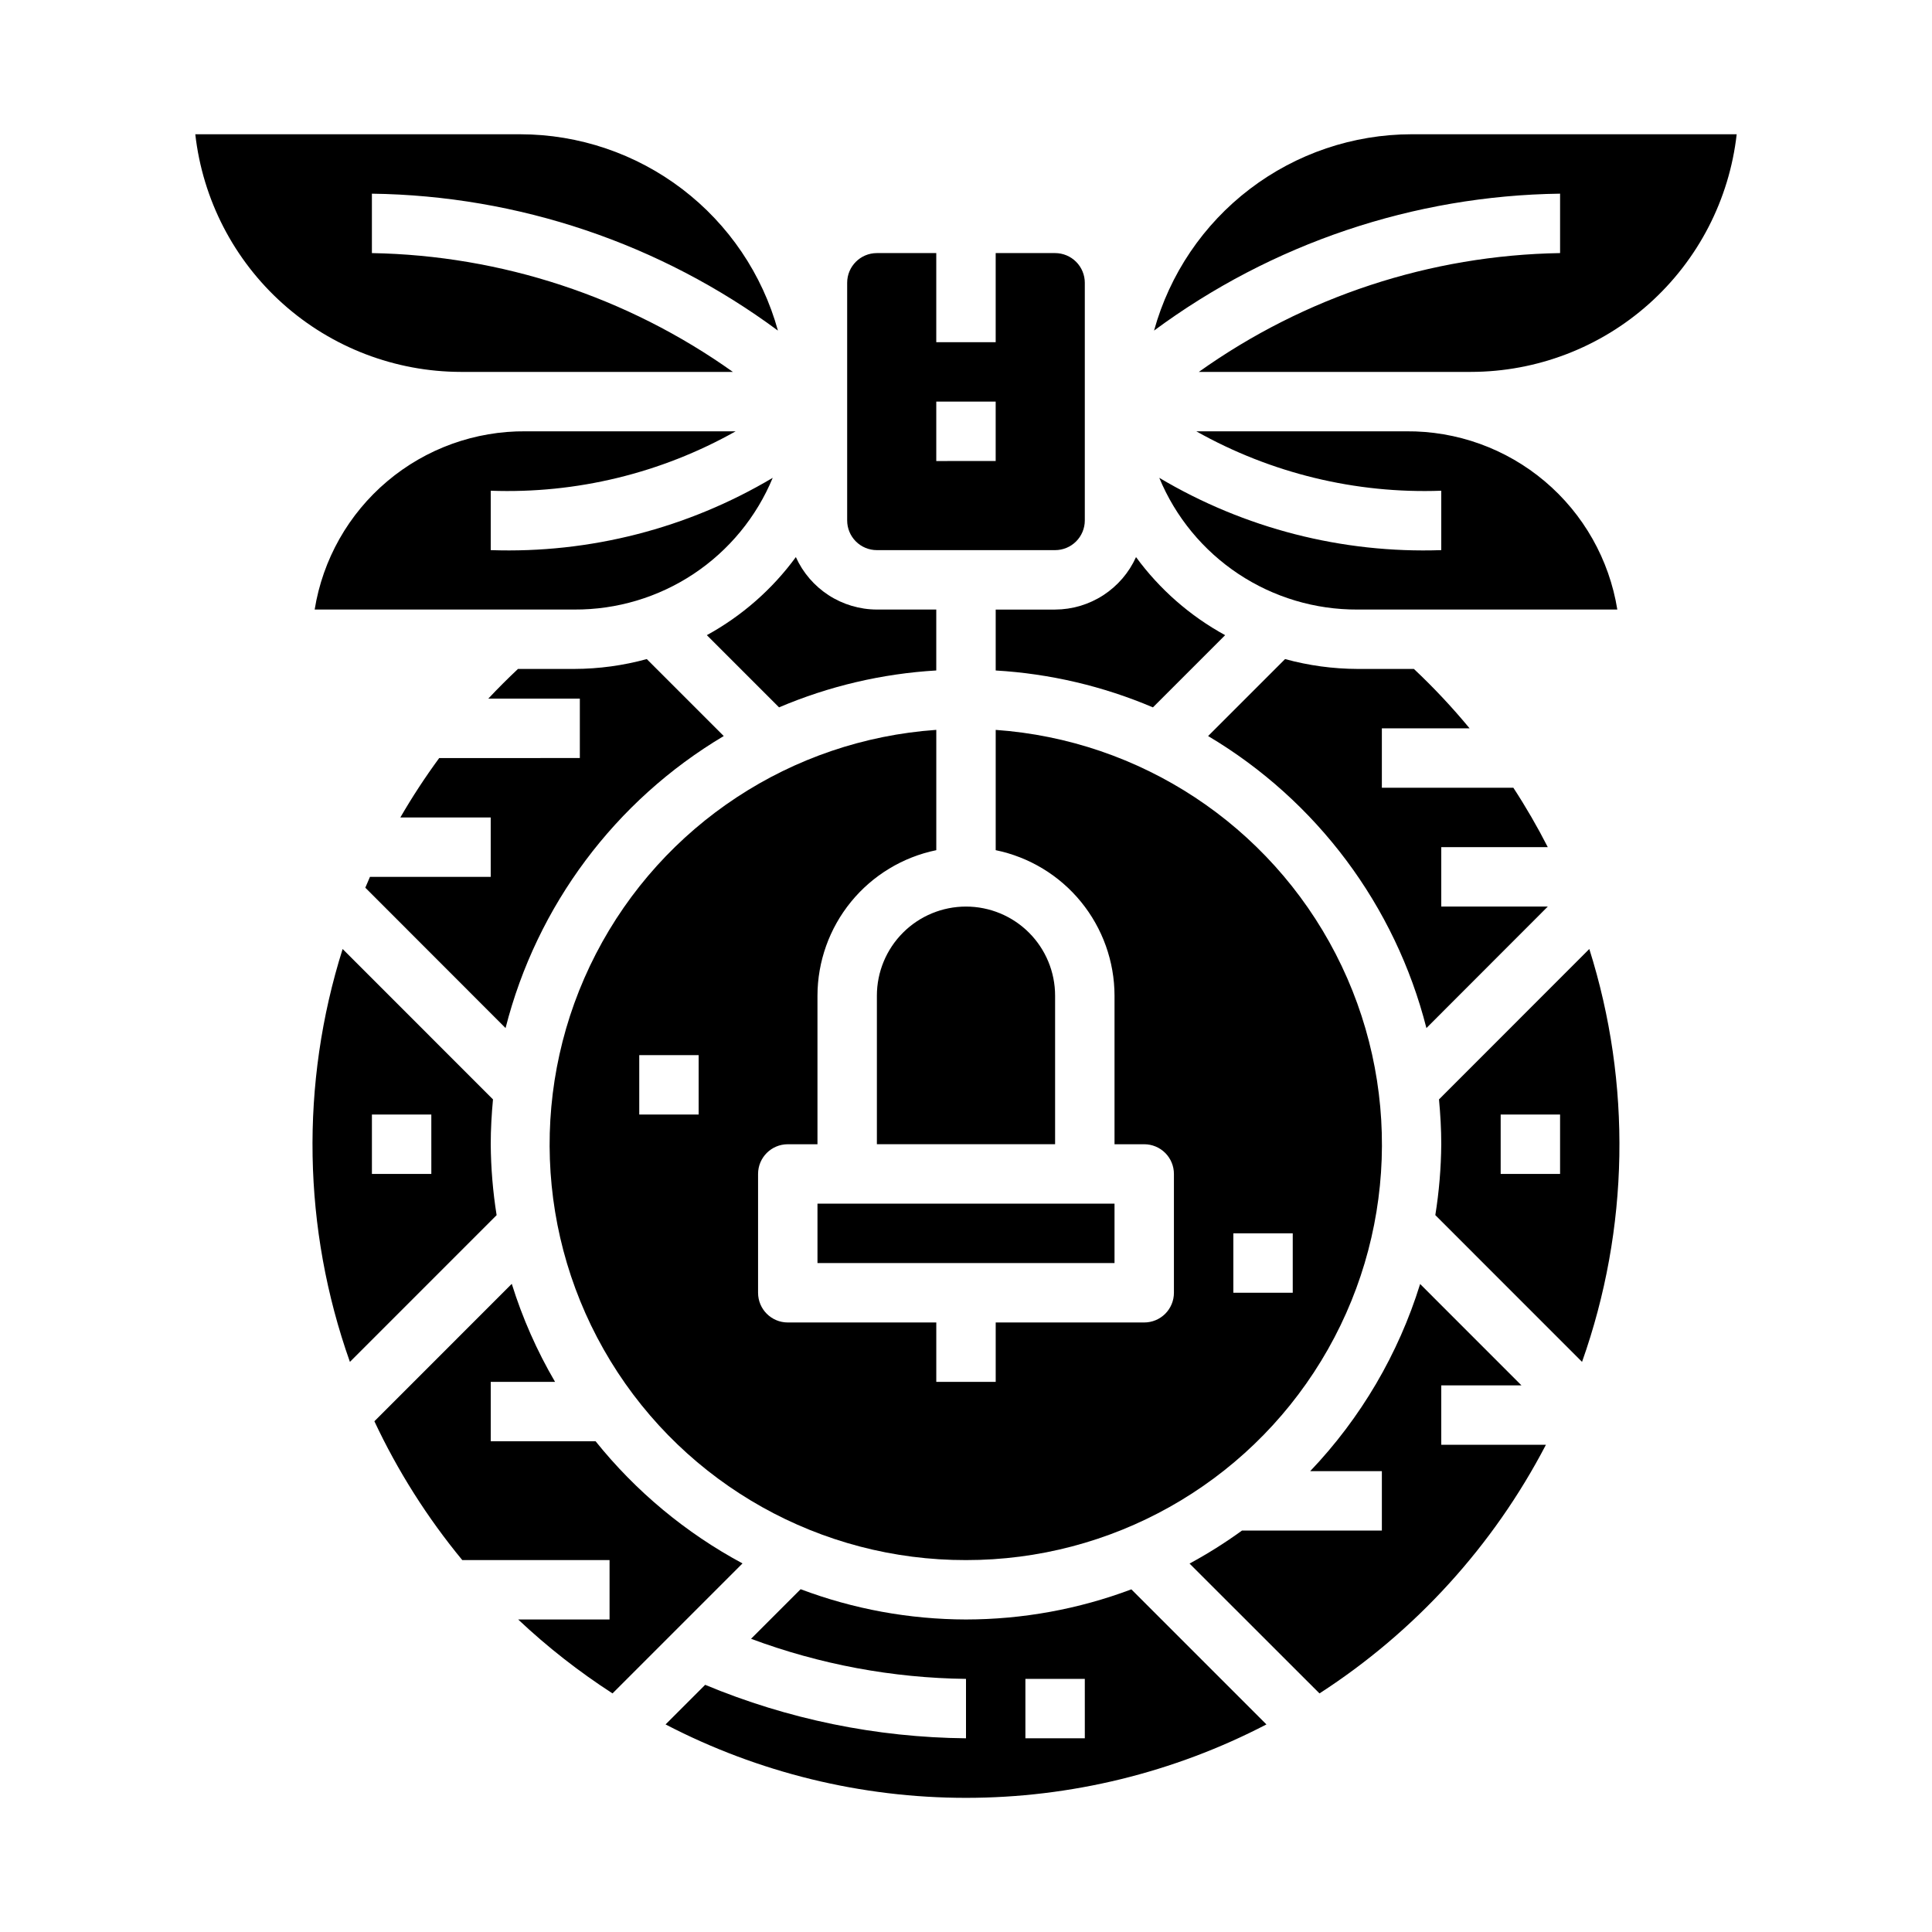
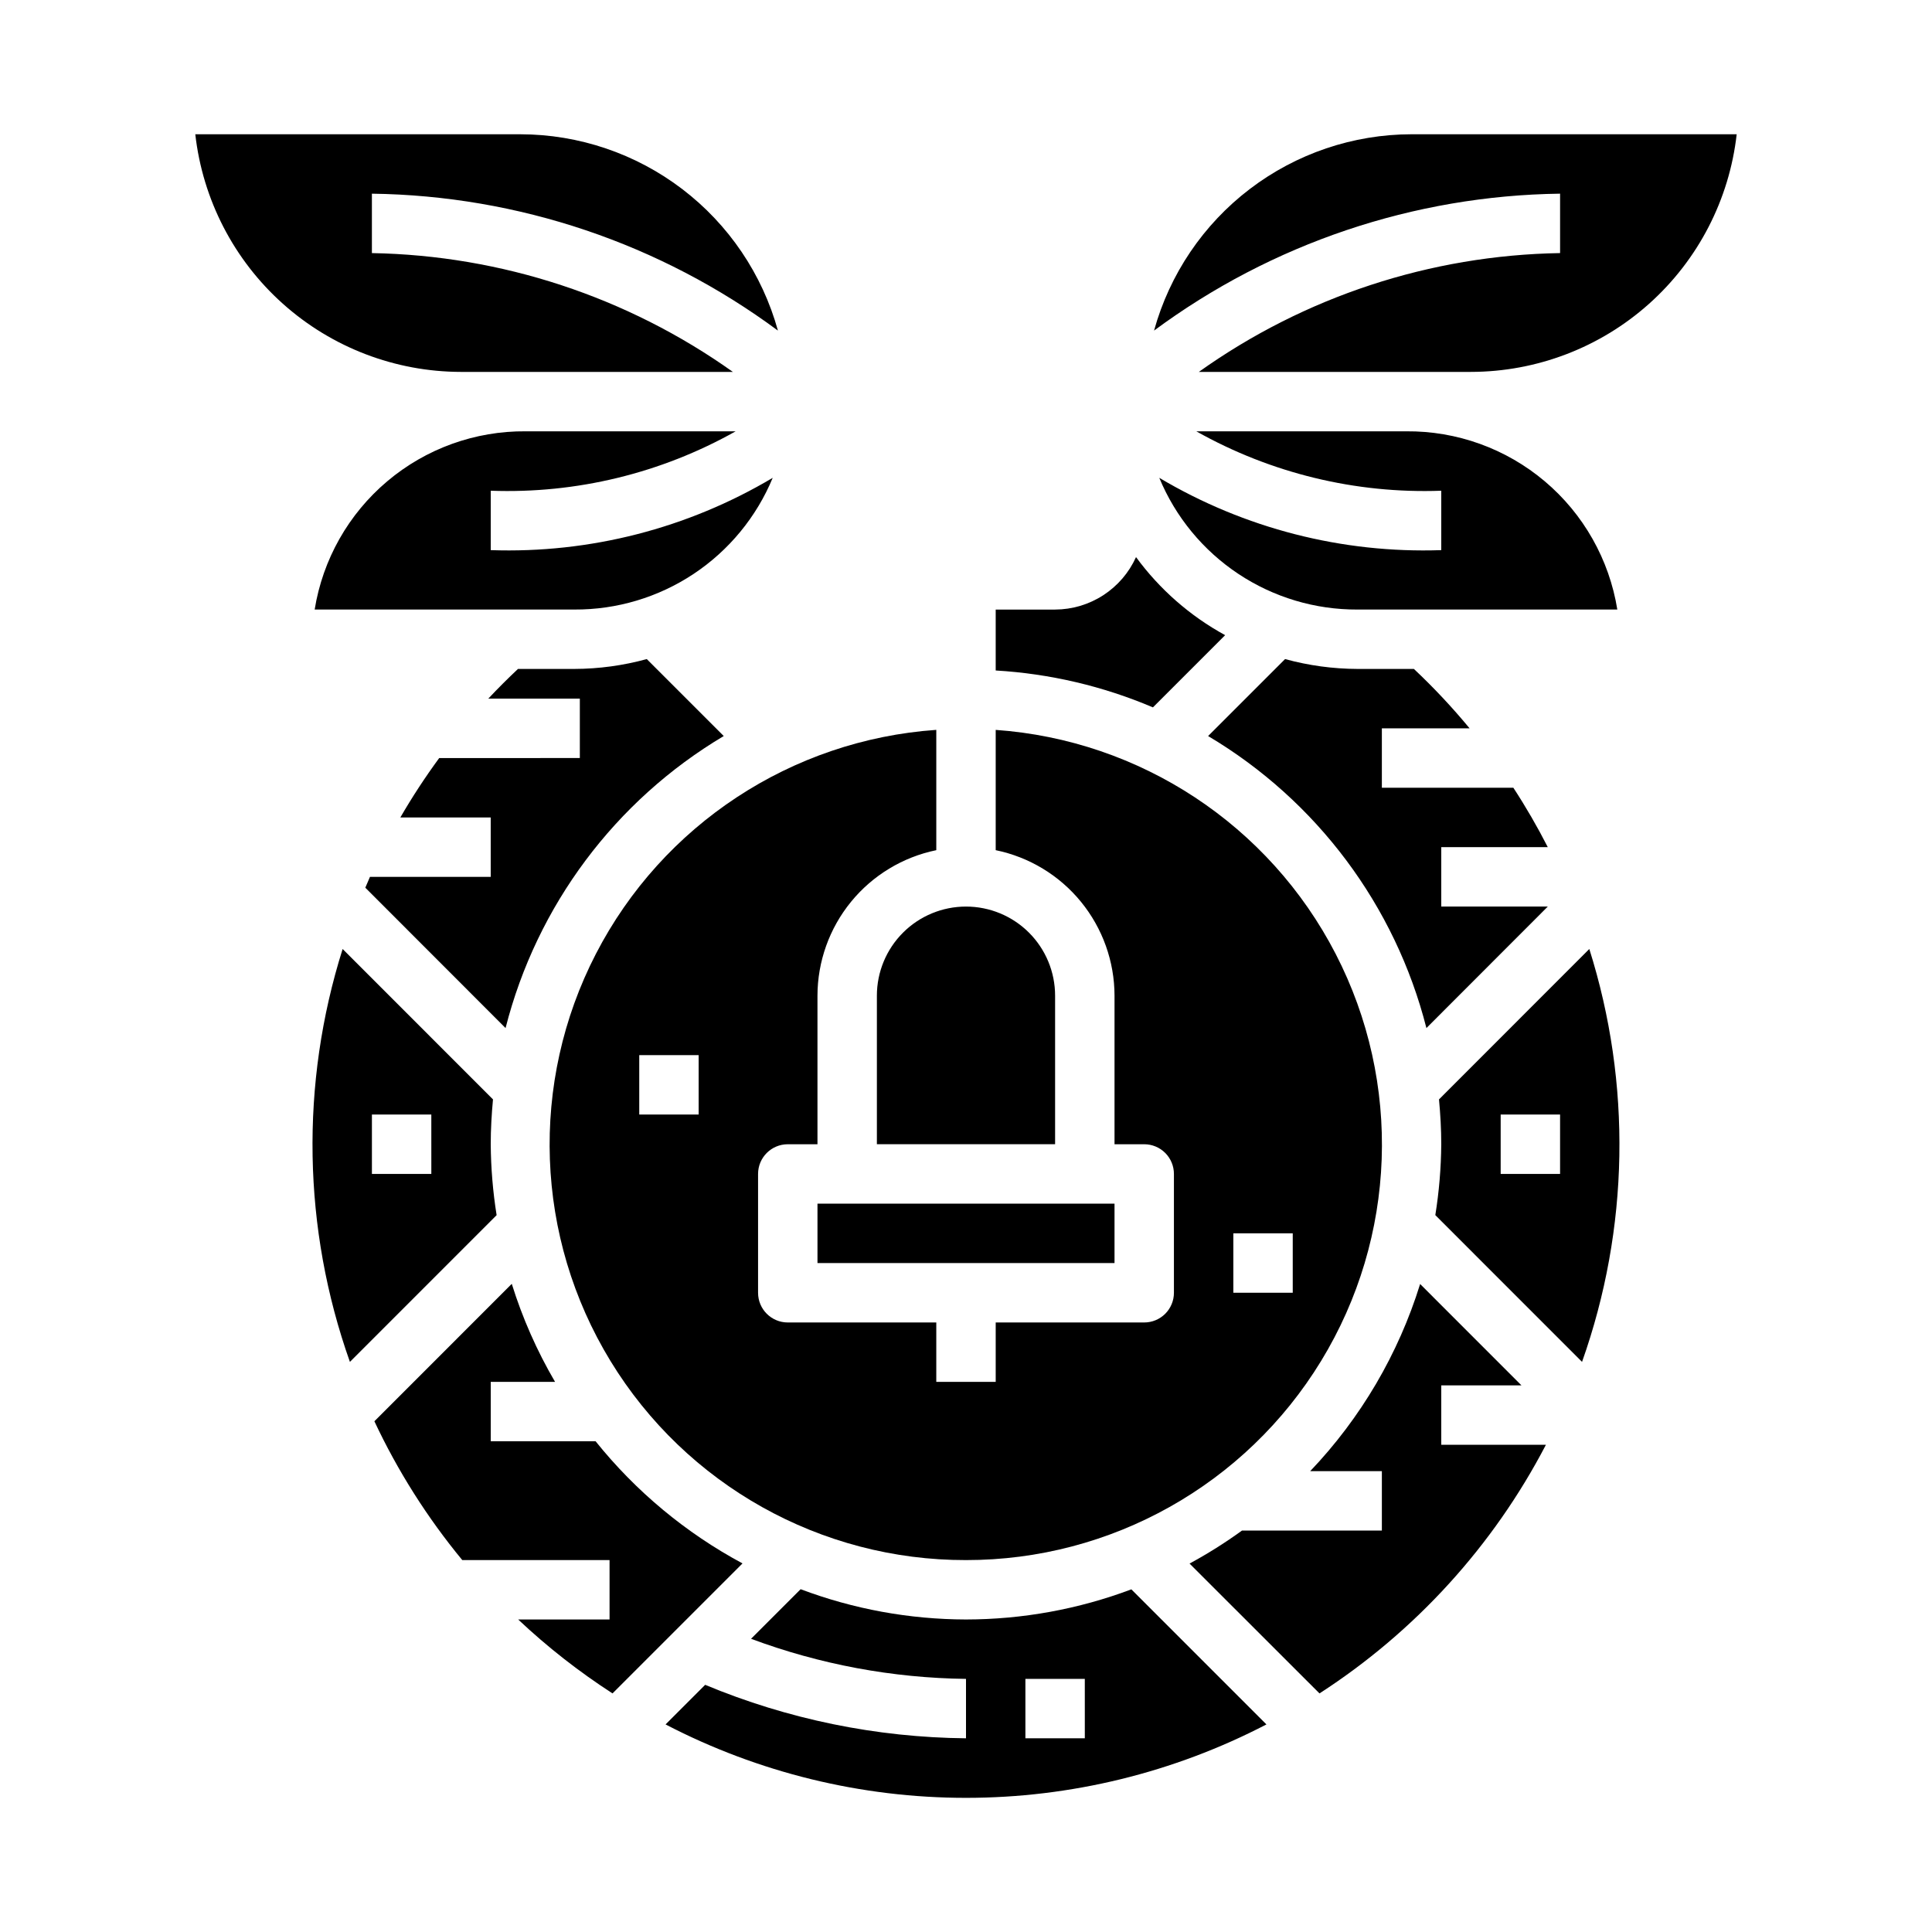
<svg xmlns="http://www.w3.org/2000/svg" fill="#000000" width="800px" height="800px" version="1.1" viewBox="144 144 512 512">
  <g>
    <path d="m554.18 384.25h-28.23v-15.742h28.23c-2.762-5.406-5.805-10.664-9.125-15.746h-34.848v-15.742h23.254c-4.59-5.555-9.52-10.812-14.77-15.746h-14.957c-6.477-0.02-12.926-0.898-19.176-2.613l-20.395 20.395v0.004c28.781 17.102 49.594 44.941 57.852 77.387z" />
-     <path d="m376.38 289.79h47.23c2.09 0 4.09-0.828 5.566-2.305 1.477-1.477 2.309-3.477 2.309-5.566v-62.977c0-2.086-0.832-4.09-2.309-5.566-1.477-1.477-3.477-2.305-5.566-2.305h-15.742v23.617h-15.746v-23.617h-15.742c-4.348 0-7.871 3.523-7.871 7.871v62.977c0 2.09 0.828 4.09 2.305 5.566 1.477 1.477 3.477 2.305 5.566 2.305zm15.742-39.359h15.742v15.742l-15.742 0.004z" />
-     <path d="m331.32 312.32 19.137 19.137c13.223-5.629 27.32-8.934 41.664-9.777v-16.145h-15.742c-4.535-0.012-8.973-1.328-12.777-3.793-3.809-2.465-6.824-5.977-8.691-10.109-6.25 8.539-14.305 15.602-23.59 20.688z" />
    <path d="m360.64 462.98h78.719v15.742h-78.719z" />
    <path d="m400 557.44c38.434 0.031 74.105-19.977 94.117-52.789 20.016-32.812 21.477-73.684 3.859-107.84-17.617-34.16-51.766-56.664-90.105-59.383v31.875c8.883 1.828 16.867 6.66 22.602 13.688 5.738 7.027 8.875 15.816 8.887 24.887v39.359h7.871c2.09 0 4.09 0.828 5.566 2.305 1.477 1.477 2.305 3.481 2.305 5.566v31.488c0 2.09-0.828 4.09-2.305 5.566s-3.477 2.305-5.566 2.305h-39.359v15.742l-15.746 0.004v-15.746h-39.359c-4.348 0-7.871-3.523-7.871-7.871v-31.488c0-4.348 3.523-7.871 7.871-7.871h7.871v-39.359c0.012-9.07 3.152-17.859 8.887-24.887 5.734-7.027 13.719-11.859 22.602-13.688v-31.883c-38.367 2.68-72.559 25.18-90.203 59.355-17.641 34.18-16.176 75.082 3.863 107.91 20.039 32.828 55.75 52.824 94.215 52.754zm70.848-86.594h15.742v15.742l-15.742 0.004zm-157.44-47.23h15.742v15.742l-15.742 0.004z" />
    <path d="m400 384.25c-6.266 0-12.273 2.488-16.699 6.918-4.43 4.43-6.918 10.434-6.918 16.699v39.359h47.23v-39.359c0-6.266-2.488-12.27-6.914-16.699-4.43-4.43-10.438-6.918-16.699-6.918z" />
    <path d="m338.96 258.3h-55.605c-13.438-0.117-26.469 4.578-36.734 13.246-10.27 8.664-17.09 20.723-19.23 33.988h68.844c11.234 0.055 22.23-3.234 31.59-9.449 9.355-6.219 16.652-15.078 20.953-25.457-22.559 13.414-48.496 20.066-74.727 19.16v-15.742c22.672 0.828 45.137-4.621 64.91-15.746z" />
    <path d="m283.35 242.56h54.875c-27.984-19.906-61.332-30.883-95.668-31.488v-15.746c38.785 0.516 76.426 13.207 107.6 36.285-4.129-14.938-13.035-28.113-25.359-37.508-12.324-9.395-27.387-14.496-42.883-14.52h-86.16c1.961 17.312 10.219 33.297 23.203 44.91 12.988 11.613 29.793 18.043 47.215 18.066z" />
    <path d="m407.87 305.54v16.145c14.348 0.844 28.441 4.148 41.668 9.777l19.137-19.137c-9.297-5.082-17.359-12.145-23.617-20.688-1.863 4.129-4.879 7.637-8.68 10.102-3.801 2.465-8.234 3.785-12.766 3.801z" />
    <path d="m400 573.18c-14.973-0.027-29.816-2.746-43.824-8.023l-13.141 13.141c18.234 6.797 37.504 10.391 56.965 10.625v15.746c-23.742-0.23-47.211-5.039-69.125-14.172l-10.492 10.492v0.004c24.59 12.785 51.898 19.457 79.617 19.457 27.715 0 55.023-6.672 79.617-19.457l-35.797-35.797c-14.012 5.266-28.855 7.969-43.82 7.984zm31.488 31.488h-15.746v-15.746h15.742z" />
    <path d="m525.35 435.35c0.363 3.938 0.598 7.871 0.598 11.879-0.051 6.293-0.578 12.574-1.574 18.789l38.879 38.887 0.004 0.004c12.52-35.297 13.195-73.707 1.926-109.42zm32.086 19.75h-15.742v-15.742h15.742z" />
    <path d="m525.95 511.14h21.254l-26.859-26.867h0.004c-5.754 18.555-15.723 35.527-29.129 49.594h18.988v15.742h-37.062c-4.438 3.219-9.082 6.141-13.902 8.754l34.434 34.41c25.371-16.395 46.051-39.098 60.008-65.891h-27.734z" />
    <path d="m518.08 179.58c-15.496 0.023-30.559 5.125-42.883 14.52-12.324 9.395-21.23 22.57-25.359 37.508 31.176-23.078 68.82-35.77 107.6-36.285v15.746c-34.359 0.566-67.742 11.543-95.73 31.488h72.117c17.422-0.023 34.227-6.453 47.211-18.066 12.984-11.613 21.246-27.598 23.203-44.91z" />
    <path d="m274.05 447.23c0-4.016 0.234-7.965 0.598-11.879l-39.848-39.855c-11.27 35.715-10.594 74.125 1.93 109.42l38.879-38.887v-0.004c-0.992-6.215-1.512-12.5-1.559-18.797zm-15.742 7.871h-15.746v-15.742h15.742z" />
    <path d="m301.84 525.95h-27.789v-15.742h17.043c-4.797-8.195-8.645-16.91-11.469-25.977l-36.406 36.414h-0.004c6.191 13.191 14.02 25.555 23.293 36.793h39.031v15.742l-24.215 0.004c7.723 7.273 16.09 13.828 25 19.586l34.449-34.449c-15.02-8.066-28.262-19.074-38.934-32.371z" />
    <path d="m451.22 270.63c4.301 10.379 11.598 19.238 20.957 25.457 9.355 6.215 20.355 9.504 31.586 9.449h68.844c-2.141-13.266-8.961-25.324-19.227-33.988-10.27-8.668-23.301-13.363-36.738-13.246h-55.613c19.777 11.125 42.242 16.574 64.918 15.746v15.742c-26.23 0.906-52.168-5.746-74.727-19.16z" />
    <path d="m335.8 339.06-20.395-20.395v-0.004c-6.25 1.715-12.695 2.594-19.176 2.613h-14.957c-2.707 2.547-5.332 5.168-7.871 7.871h24.262v15.742l-37.27 0.004c-3.715 5.059-7.152 10.312-10.297 15.742h23.949v15.742l-32 0.004c-0.426 0.953-0.828 1.914-1.234 2.867l37.168 37.199c8.254-32.441 29.051-60.277 57.82-77.387z" />
  </g>
</svg>